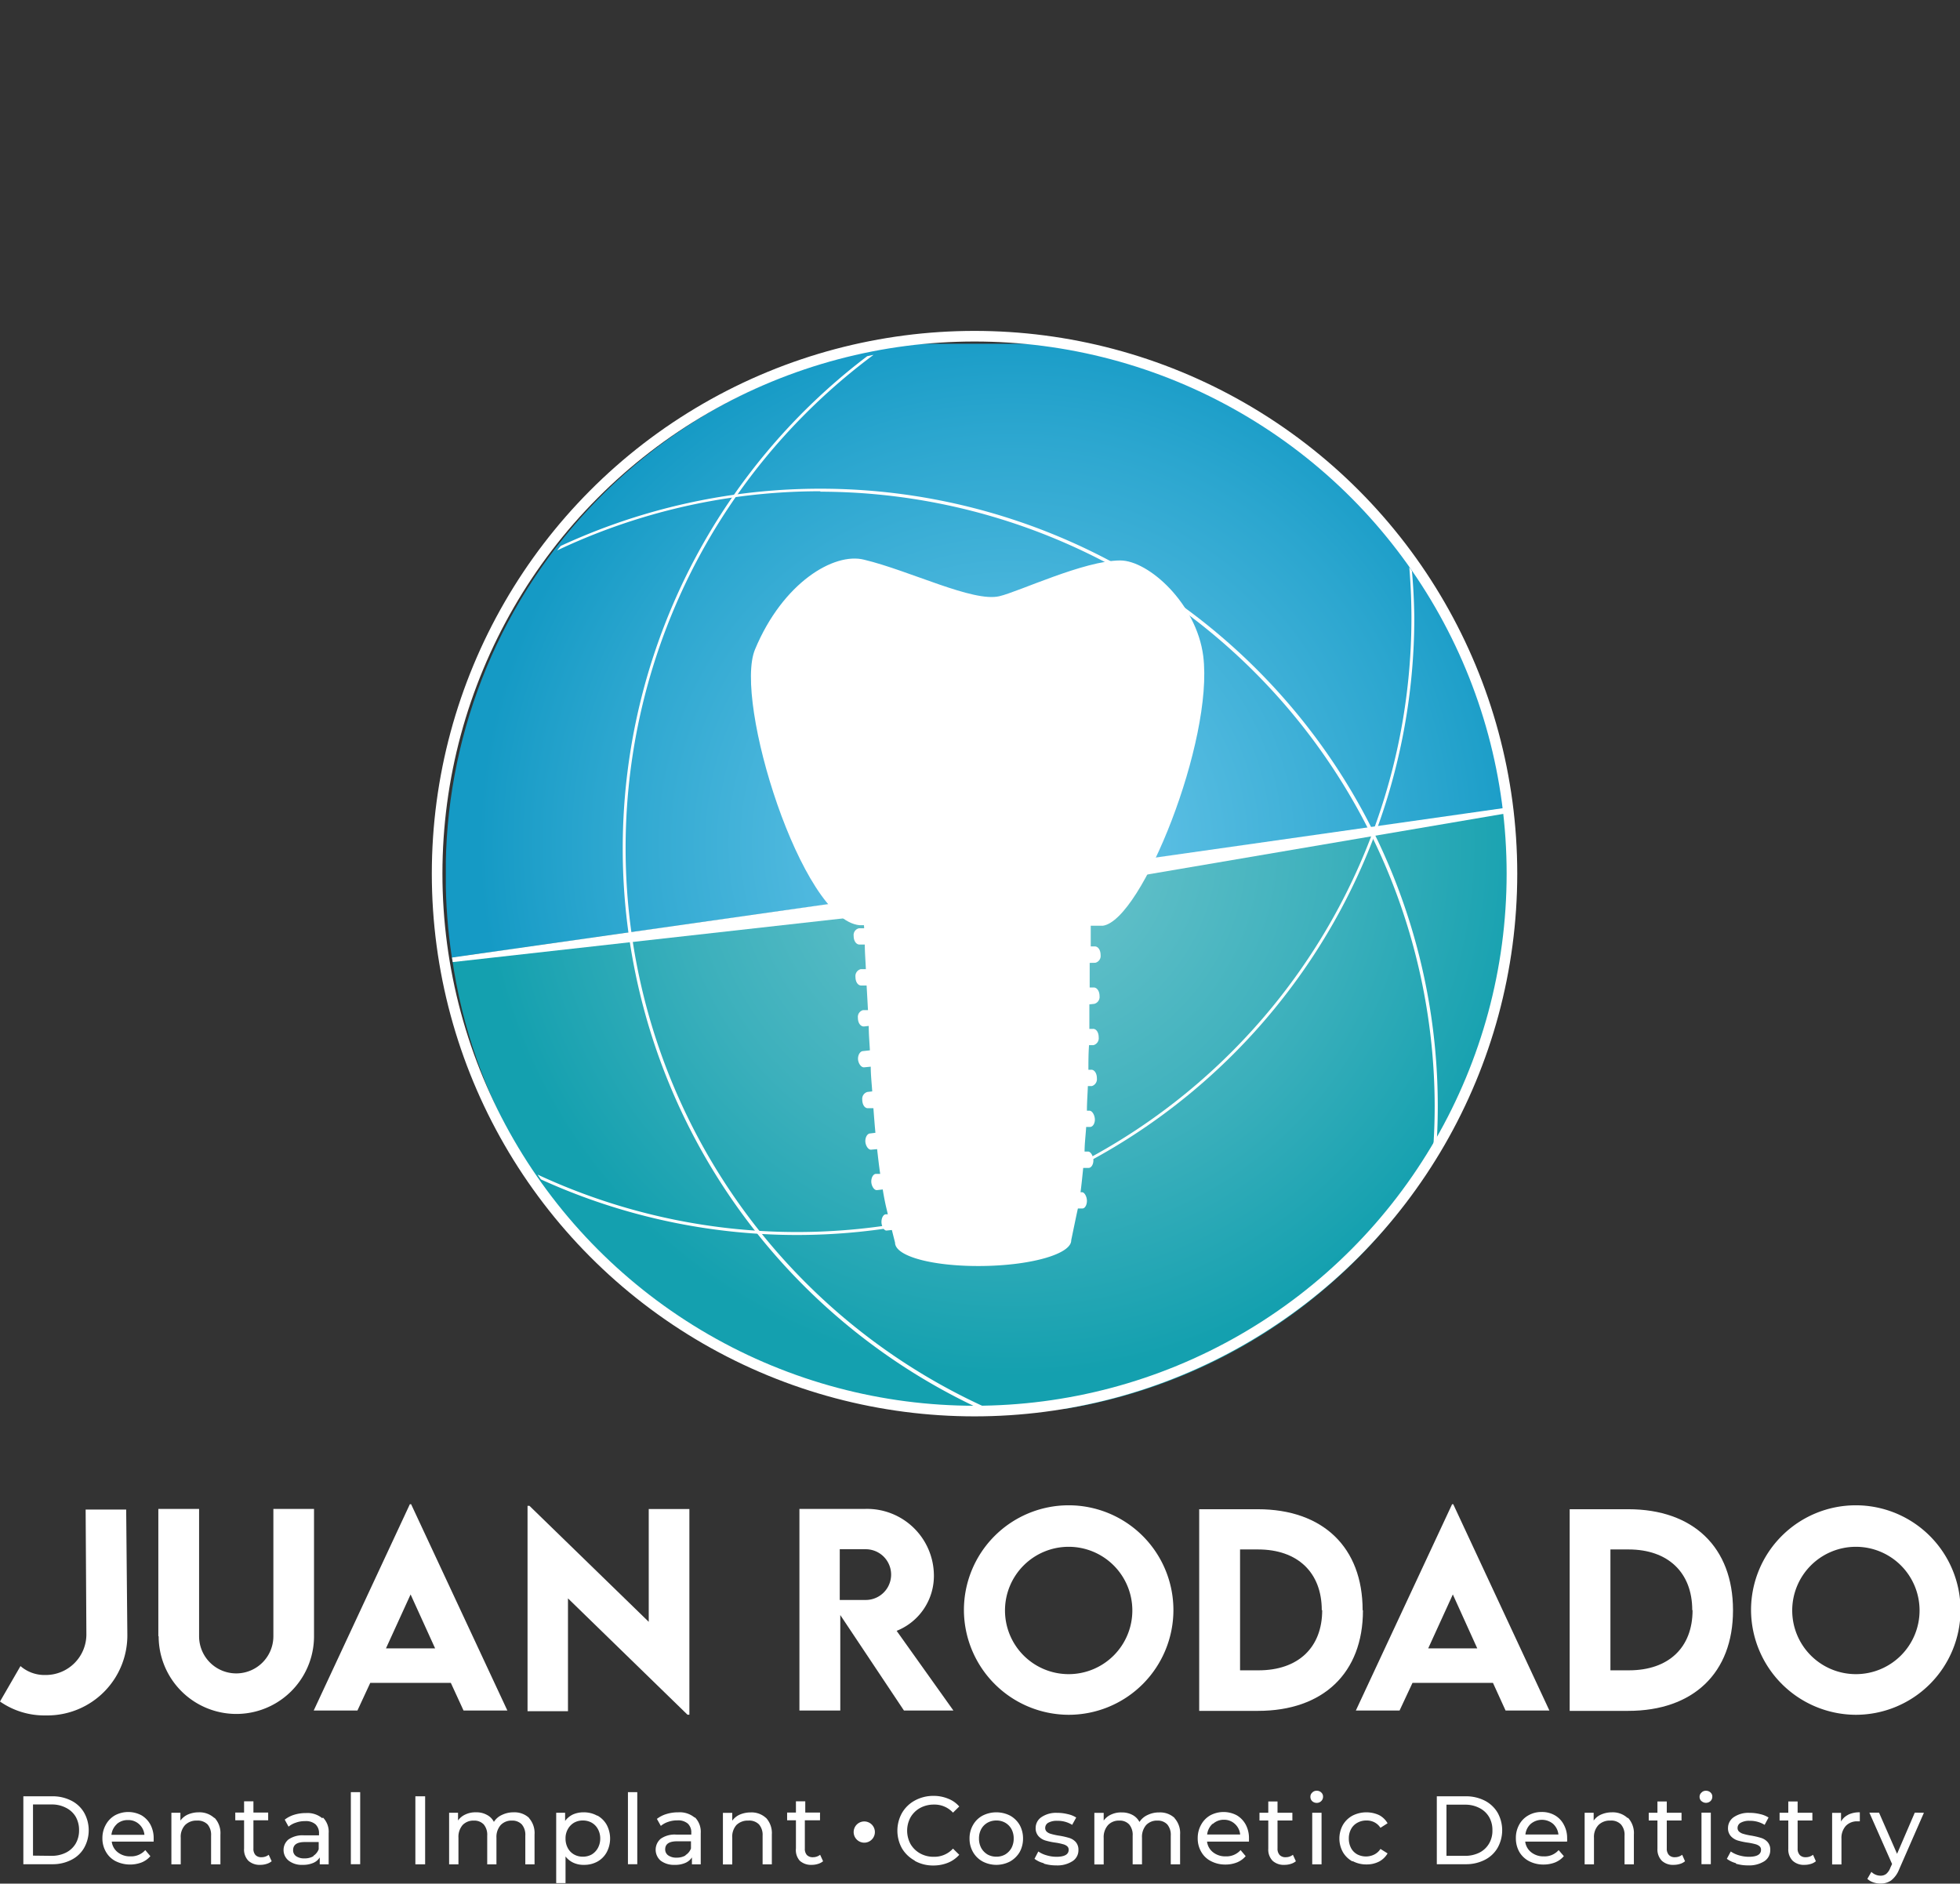
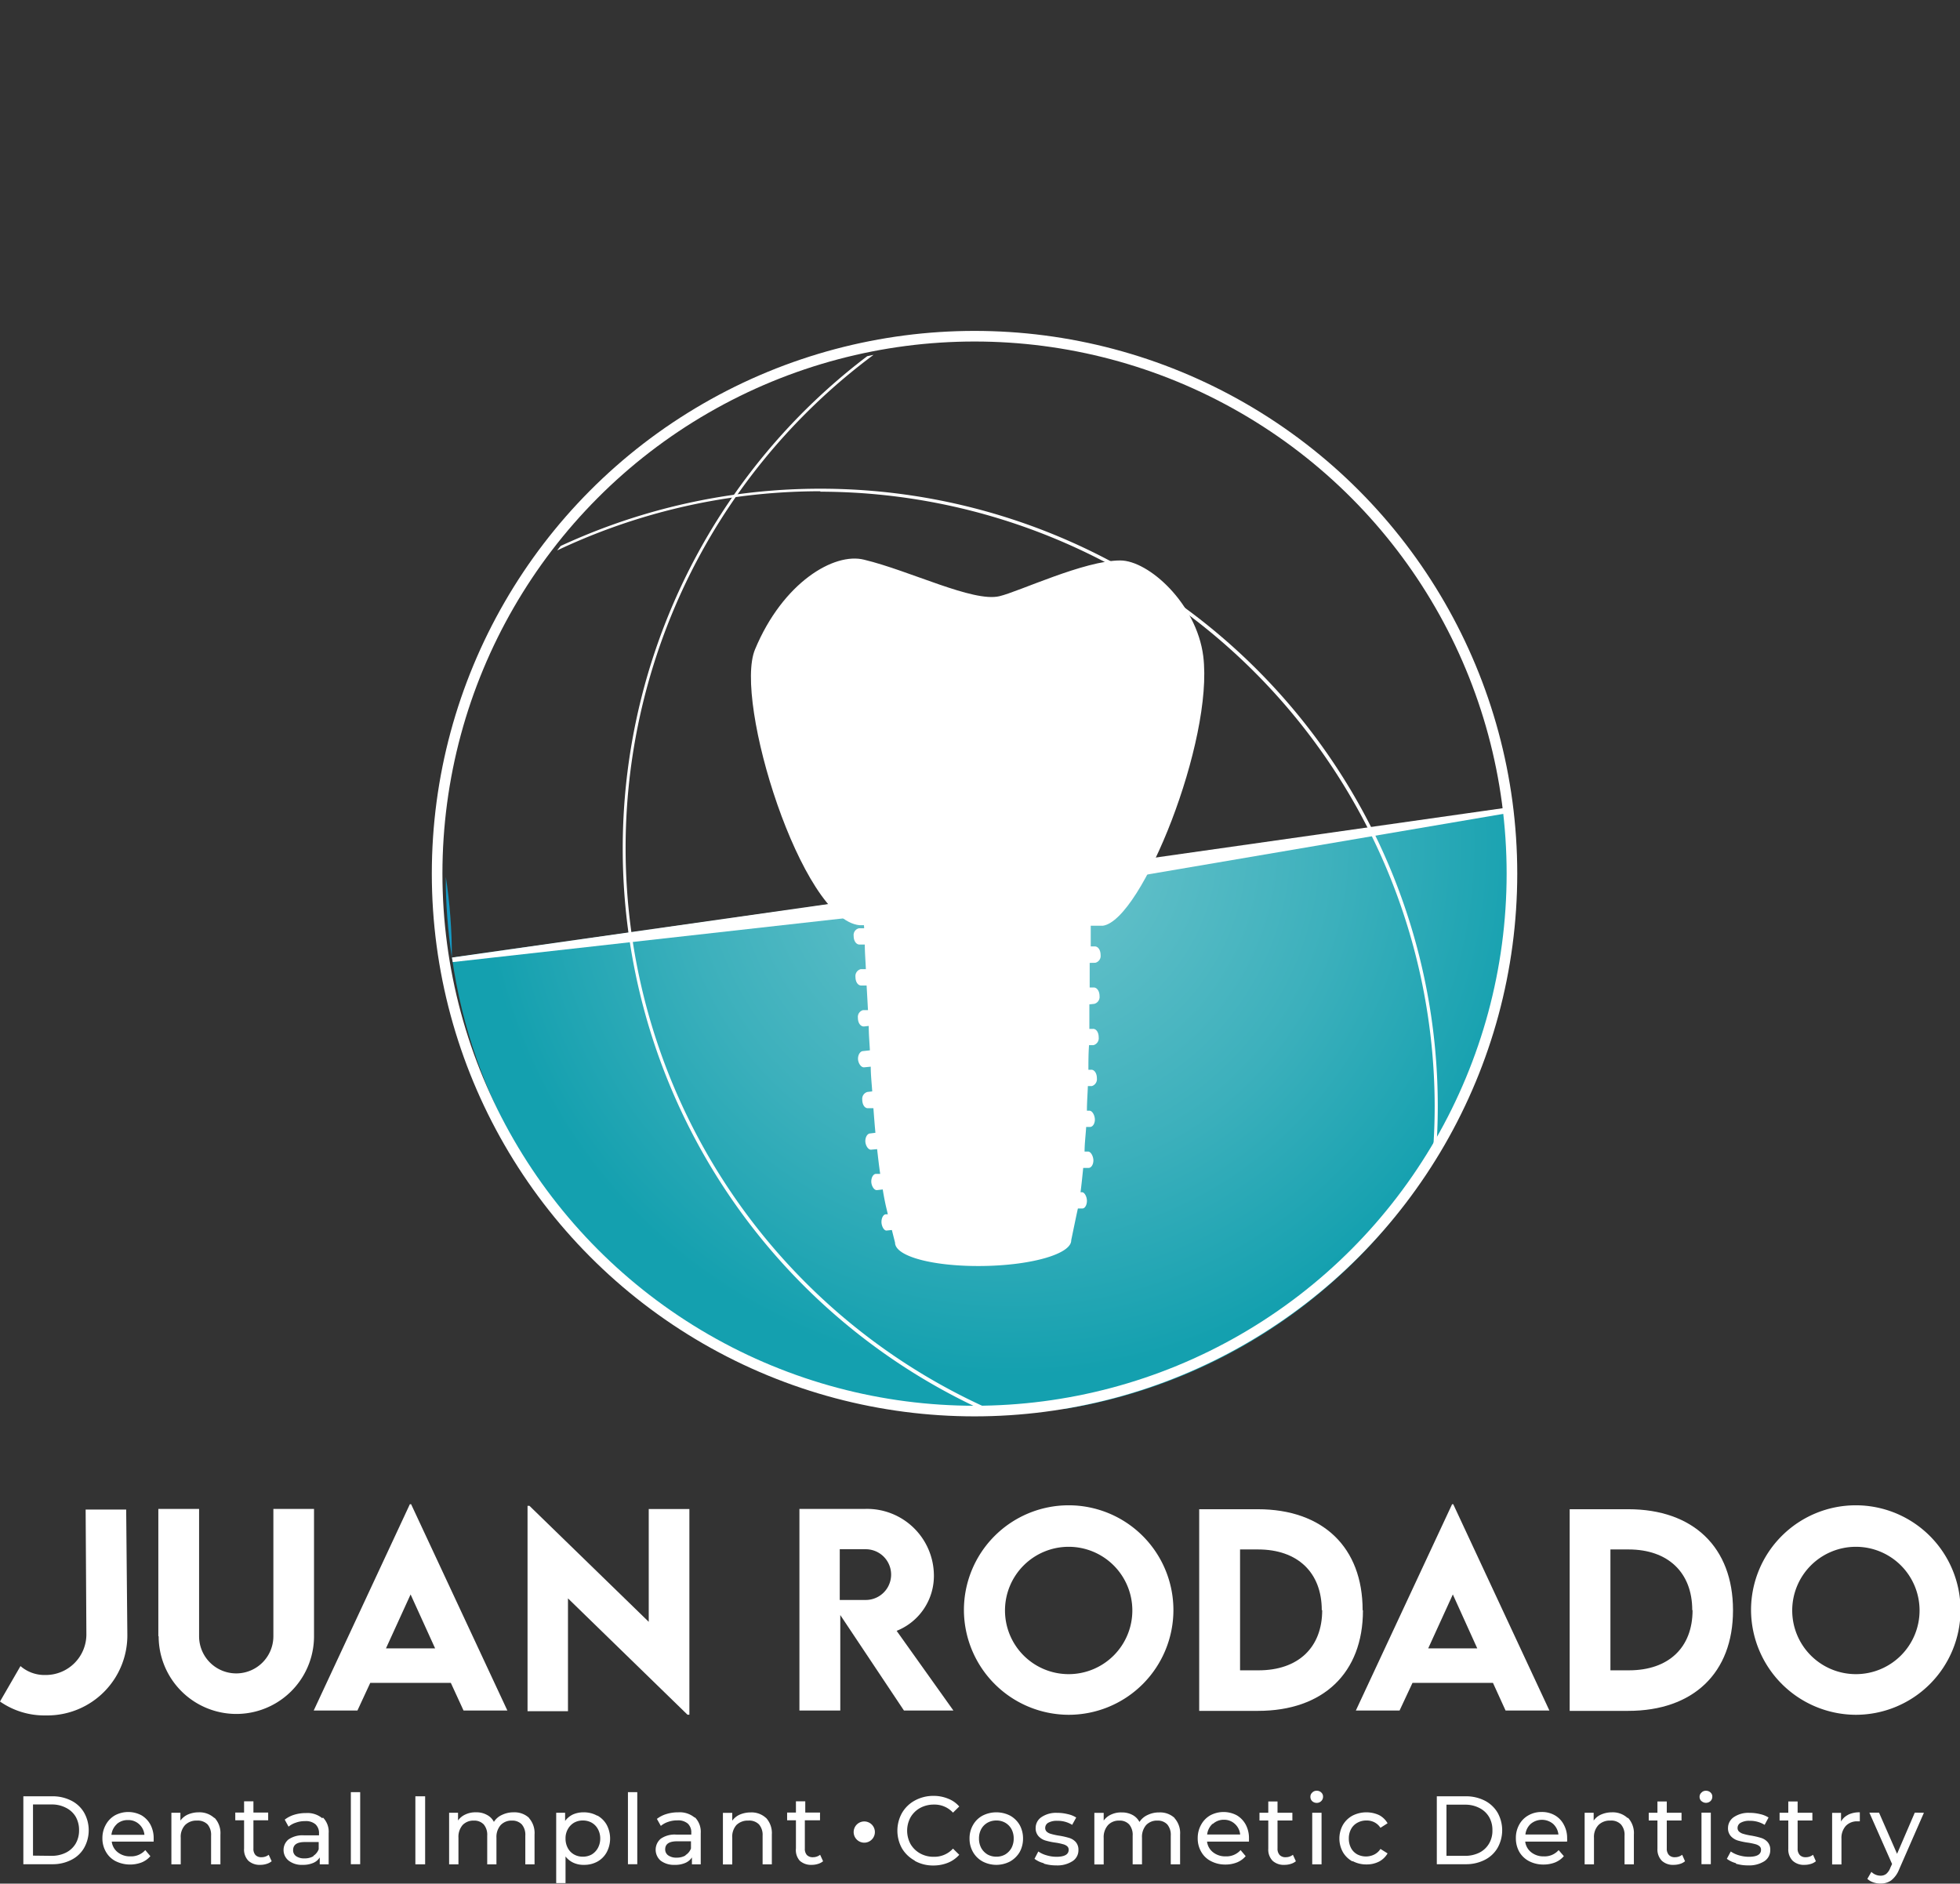
<svg xmlns="http://www.w3.org/2000/svg" viewBox="0 0 184.69 177.49">
  <rect x="0" y="0" width="184.69" height="177.49" fill="#333333" stroke="none" />
  <defs>
    <style>.cls-1,.cls-9{fill:none;}.cls-2{clip-path:url(#clip-path);}.cls-3{fill:url(#Degradado_sin_nombre_3);}.cls-4{fill:#fff;}.cls-5{clip-path:url(#clip-path-2);}.cls-6{fill:url(#Degradado_sin_nombre_2);}.cls-7{clip-path:url(#clip-path-3);}.cls-8{clip-path:url(#clip-path-4);}.cls-9{stroke:#fff;stroke-miterlimit:10;}</style>
    <clipPath id="clip-path" transform="translate(0 31.18)">
      <path id="SVGID" class="cls-1" d="M42.59,59.05A50.19,50.19,0,0,0,142,45Z" />
    </clipPath>
    <radialGradient id="Degradado_sin_nombre_3" cx="1861.64" cy="-1960.74" r="2.27" gradientTransform="translate(-41084.25 43450.94) scale(22.12)" gradientUnits="userSpaceOnUse">
      <stop offset="0" stop-color="#6ec5cd" />
      <stop offset="0.21" stop-color="#60bfc8" />
      <stop offset="0.62" stop-color="#3cb0bc" />
      <stop offset="1" stop-color="#14a0af" />
    </radialGradient>
    <clipPath id="clip-path-2" transform="translate(0 31.18)">
-       <path id="SVGID-2" data-name="SVGID" class="cls-1" d="M42,51.38a51,51,0,0,0,.58,7.67L142,45A50.18,50.18,0,0,0,42,51.38" />
+       <path id="SVGID-2" data-name="SVGID" class="cls-1" d="M42,51.38a51,51,0,0,0,.58,7.67A50.18,50.18,0,0,0,42,51.38" />
    </clipPath>
    <radialGradient id="Degradado_sin_nombre_2" cx="1861.64" cy="-1960.74" r="2.27" gradientTransform="translate(-41084.25 43450.94) scale(22.12)" gradientUnits="userSpaceOnUse">
      <stop offset="0" stop-color="#6cc8eb" />
      <stop offset="0.26" stop-color="#5abee3" />
      <stop offset="0.78" stop-color="#2ba6cf" />
      <stop offset="1" stop-color="#159ac5" />
    </radialGradient>
    <clipPath id="clip-path-3" transform="translate(0 31.18)">
      <path id="SVGID-3" data-name="SVGID" class="cls-1" d="M42,51.38A50.18,50.18,0,1,0,92.19,1.21,50.17,50.17,0,0,0,42,51.38" />
    </clipPath>
    <clipPath id="clip-path-4" transform="translate(0 31.18)">
      <path id="SVGID-4" data-name="SVGID" class="cls-1" d="M42,51.3a50.06,50.06,0,1,0,50.06-50A50.06,50.06,0,0,0,42,51.3" />
    </clipPath>
  </defs>
  <g id="Capa_2" data-name="Capa 2">
    <g id="Capa_2-2" data-name="Capa 2">
      <g class="cls-2">
        <rect class="cls-3" x="42.59" y="76.15" width="99.77" height="56.6" />
      </g>
      <path class="cls-4" d="M103.21,59.54a.66.66,0,0,0,.5-.72c0-.52-.27-.85-.58-.82l-.35,0c0-.78,0-1.55,0-2.32l.46,0a.69.69,0,0,0,.51-.73c0-.52-.28-.84-.59-.81l-.34,0c0-.93,0-1.87.08-2.79-7.55.93-17.48,2-21.6,2.49,0,.81.08,1.63.13,2.45l-.49,0a.65.65,0,0,0-.5.72c0,.52.28.84.59.81l.46,0c0,.78.07,1.55.1,2.32l-.48,0a.67.67,0,0,0-.5.73c0,.52.27.84.58.81l.47,0L81.79,64l-.46,0a.66.66,0,0,0-.49.72c0,.52.27.84.58.82l.44-.05c0,.78.07,1.54.11,2.3l-.63.07c-.28,0-.49.34-.49.72s.27.84.58.81l.62-.06c0,.79.09,1.57.14,2.33l-.45.05a.67.67,0,0,0-.49.72c0,.52.27.85.56.81l.49,0c.06.8.12,1.57.19,2.32l-.48.06c-.27,0-.47.34-.47.72s.26.84.55.81l.56-.05c.09.8.18,1.58.29,2.33l-.39,0c-.26,0-.45.34-.45.72s.25.84.54.81l.54-.06q.16,1,.36,1.83l.12.51-.18,0c-.24,0-.42.34-.42.72s.23.84.49.81l.49-.05.3,1.19c0,1.31,3.65,2.27,8.31,2.2s8.31-1.16,8.29-2.42c0,0,.46-2.25.63-3l.43,0c.24,0,.42-.34.42-.72s-.23-.84-.49-.81h-.11c.09-.72.17-1.48.25-2.29l.51,0c.26,0,.46-.35.45-.73s-.25-.84-.53-.81l-.3,0c0-.75.1-1.52.15-2.32l.36,0c.27,0,.47-.34.46-.72s-.25-.84-.54-.81l-.21,0c0-.76.06-1.53.09-2.32l.37,0a.68.68,0,0,0,.48-.73c0-.52-.27-.84-.56-.81l-.24,0c0-.76,0-1.53.06-2.32l.42,0a.67.67,0,0,0,.49-.73c0-.52-.27-.84-.57-.8l-.31,0c0-.77,0-1.54,0-2.31l.46-.05a.67.67,0,0,0,.5-.73c0-.51-.28-.84-.58-.81l-.35,0,0-2.32Z" transform="translate(0 31.18)" />
      <g class="cls-5">
        <rect class="cls-6" x="42.01" y="32.39" width="99.95" height="57.84" />
      </g>
      <path class="cls-4" d="M81,56c-5.48-.51-11.9-21.15-9.85-26,2.62-6.29,7.45-9.16,10.28-8.44C85.75,22.6,91.7,25.59,94.17,25c1.84-.43,8-3.37,11.39-3.37,2.67,0,7.18,4.06,7.82,9,1,7.94-5.78,24.91-9.46,25.42Z" transform="translate(0 31.18)" />
      <g class="cls-7">
        <polygon class="cls-4" points="92.21 85.11 160.79 73.43 28.13 92.28 92.21 85.11" />
      </g>
      <path class="cls-4" d="M0,129.15l1.93-3.34a3.45,3.45,0,0,0,2.35.84h.09a3.83,3.83,0,0,0,3.77-3.82l-.07-11.77h3.82L12,122.85a7.54,7.54,0,0,1-7.57,7.61H4.26A7.31,7.31,0,0,1,0,129.15" transform="translate(0 31.18)" />
      <path class="cls-4" d="M14.92,123v-12h3.84v12a3.49,3.49,0,1,0,7,0v-12h3.83v12a7.32,7.32,0,1,1-14.64,0" transform="translate(0 31.18)" />
      <path class="cls-4" d="M42.48,127.39H34.89L33.68,130H29.56l9.06-19.44h.12L47.81,130H43.68ZM41,124.14l-2.31-5.08-2.32,5.08Z" transform="translate(0 31.18)" />
      <polygon class="cls-4" points="64.96 142.19 64.96 161.57 64.78 161.57 53.52 150.61 53.52 161.24 49.71 161.24 49.71 141.89 49.89 141.89 61.13 152.82 61.13 142.19 64.96 142.19" />
      <path class="cls-4" d="M85.18,130l-6-9v9H75.33l0-19h6.2A6.3,6.3,0,0,1,88,117.2a5.57,5.57,0,0,1-3.51,5.29L89.84,130Zm-6.05-10.42h2.45a2.39,2.39,0,1,0,0-4.78H79.13Z" transform="translate(0 31.18)" />
      <path class="cls-4" d="M90.83,120.57a9.87,9.87,0,1,1,9.85,9.83,9.9,9.9,0,0,1-9.85-9.83m15.87,0a6,6,0,1,0-6,6,6,6,0,0,0,6-6" transform="translate(0 31.18)" />
      <path class="cls-4" d="M128.43,120.57c0,5.88-3.74,9.46-9.88,9.46H113v-19h5.52c6.14,0,9.88,3.59,9.88,9.51m-3.85,0c0-3.55-2.28-5.72-6-5.72h-1.7v11.39h1.74c3.73,0,6-2.14,6-5.67" transform="translate(0 31.18)" />
      <path class="cls-4" d="M140.68,127.39H133.1L131.88,130h-4.12l9.07-19.44h.11L146,130h-4.13Zm-1.48-3.25-2.3-5.08-2.32,5.08Z" transform="translate(0 31.18)" />
      <path class="cls-4" d="M163.3,120.57c0,5.88-3.74,9.46-9.87,9.46h-5.52v-19h5.52c6.13,0,9.87,3.59,9.87,9.51m-3.84,0c0-3.55-2.29-5.72-6-5.72h-1.71v11.39h1.74c3.74,0,6-2.14,6-5.67" transform="translate(0 31.18)" />
      <path class="cls-4" d="M165,120.57a9.87,9.87,0,1,1,9.85,9.83,9.91,9.91,0,0,1-9.85-9.83m15.88,0a6,6,0,1,0-6,6,6,6,0,0,0,6-6" transform="translate(0 31.18)" />
      <path class="cls-4" d="M2.2,138.08H4.9a3.85,3.85,0,0,1,1.8.4,2.91,2.91,0,0,1,1.22,1.13,3.39,3.39,0,0,1,0,3.34,2.84,2.84,0,0,1-1.22,1.13,3.85,3.85,0,0,1-1.8.4H2.2Zm2.65,5.61a3,3,0,0,0,1.36-.3,2.23,2.23,0,0,0,.92-.85,2.46,2.46,0,0,0,.32-1.26A2.51,2.51,0,0,0,7.13,140a2.2,2.2,0,0,0-.92-.84,2.84,2.84,0,0,0-1.36-.31H3.11v4.82Z" transform="translate(0 31.18)" />
      <path class="cls-4" d="M14.47,142.35H10.53a1.5,1.5,0,0,0,.56,1,1.84,1.84,0,0,0,1.2.39,1.78,1.78,0,0,0,1.4-.59l.48.57a2.13,2.13,0,0,1-.82.59,3.08,3.08,0,0,1-2.46-.12,2.21,2.21,0,0,1-.91-.88,2.49,2.49,0,0,1-.33-1.28,2.55,2.55,0,0,1,.32-1.27,2.26,2.26,0,0,1,.87-.89,2.66,2.66,0,0,1,2.49,0,2.28,2.28,0,0,1,.85.89,2.71,2.71,0,0,1,.3,1.3c0,.06,0,.15,0,.26M11,140.71a1.6,1.6,0,0,0-.5,1h3.11a1.53,1.53,0,0,0-.5-1,1.48,1.48,0,0,0-1.05-.39,1.53,1.53,0,0,0-1.06.38" transform="translate(0 31.18)" />
      <path class="cls-4" d="M20.23,140.12a2.12,2.12,0,0,1,.54,1.57v2.8h-.88v-2.7a1.51,1.51,0,0,0-.33-1.06,1.3,1.3,0,0,0-1-.36,1.49,1.49,0,0,0-1.12.42,1.62,1.62,0,0,0-.41,1.2v2.5h-.88v-4.86H17v.74a1.72,1.72,0,0,1,.72-.58,2.56,2.56,0,0,1,1-.2,2.05,2.05,0,0,1,1.47.53" transform="translate(0 31.18)" />
      <path class="cls-4" d="M25.6,144.2a1.37,1.37,0,0,1-.48.25,1.92,1.92,0,0,1-.59.09,1.57,1.57,0,0,1-1.13-.39A1.51,1.51,0,0,1,23,143v-2.66h-.83v-.73H23v-1.06h.88v1.06h1.39v.73H23.88V143a.86.86,0,0,0,.19.61.74.74,0,0,0,.57.21,1.07,1.07,0,0,0,.68-.23Z" transform="translate(0 31.18)" />
      <path class="cls-4" d="M30.43,140.08a1.9,1.9,0,0,1,.54,1.48v2.93h-.84v-.65a1.33,1.33,0,0,1-.62.52,2.4,2.4,0,0,1-1,.18,2,2,0,0,1-1.3-.39,1.27,1.27,0,0,1-.49-1,1.28,1.28,0,0,1,.46-1,2.33,2.33,0,0,1,1.49-.39h1.39v-.17a1.12,1.12,0,0,0-.33-.87,1.39,1.39,0,0,0-1-.3,2.39,2.39,0,0,0-.84.14,2,2,0,0,0-.7.38l-.36-.66a2.78,2.78,0,0,1,.89-.46,3.68,3.68,0,0,1,1.11-.16,2.18,2.18,0,0,1,1.54.49m-.87,3.56a1.29,1.29,0,0,0,.53-.64v-.68H28.73c-.74,0-1.11.25-1.11.76a.67.67,0,0,0,.28.57,1.3,1.3,0,0,0,.79.21,1.61,1.61,0,0,0,.87-.22" transform="translate(0 31.18)" />
      <rect class="cls-4" x="33.06" y="168.87" width="0.88" height="6.79" />
      <rect class="cls-4" x="39.14" y="169.26" width="0.92" height="6.41" />
      <path class="cls-4" d="M49.84,140.12a2.14,2.14,0,0,1,.53,1.57v2.8H49.5v-2.7a1.51,1.51,0,0,0-.33-1.06,1.23,1.23,0,0,0-.93-.36,1.39,1.39,0,0,0-1.06.42,1.7,1.7,0,0,0-.4,1.2v2.5h-.87v-2.7a1.51,1.51,0,0,0-.33-1.06,1.22,1.22,0,0,0-.93-.36,1.39,1.39,0,0,0-1.06.42,1.7,1.7,0,0,0-.39,1.2v2.5h-.88v-4.86h.84v.73a1.7,1.7,0,0,1,.7-.57,2.17,2.17,0,0,1,1-.2,2,2,0,0,1,1,.23,1.52,1.52,0,0,1,.68.67,1.72,1.72,0,0,1,.77-.66,2.44,2.44,0,0,1,1.1-.24,2,2,0,0,1,1.45.53" transform="translate(0 31.18)" />
      <path class="cls-4" d="M56.3,139.9a2.27,2.27,0,0,1,.87.87,2.76,2.76,0,0,1,0,2.58,2.23,2.23,0,0,1-.87.88,2.57,2.57,0,0,1-1.27.31,2.24,2.24,0,0,1-1-.2,2,2,0,0,1-.74-.59v2.51h-.88v-6.63h.84v.77a2,2,0,0,1,.74-.61,2.47,2.47,0,0,1,1-.2,2.57,2.57,0,0,1,1.27.31m-.5,3.66a1.62,1.62,0,0,0,.58-.61,1.86,1.86,0,0,0,.22-.89,1.83,1.83,0,0,0-.22-.89,1.52,1.52,0,0,0-.58-.6,1.69,1.69,0,0,0-.84-.21,1.65,1.65,0,0,0-.83.21,1.59,1.59,0,0,0-.58.6,1.73,1.73,0,0,0-.22.89,1.86,1.86,0,0,0,.21.89,1.51,1.51,0,0,0,.59.61,1.65,1.65,0,0,0,.83.21,1.69,1.69,0,0,0,.84-.21" transform="translate(0 31.18)" />
      <rect class="cls-4" x="59.17" y="168.87" width="0.88" height="6.79" />
      <path class="cls-4" d="M65.5,140.08a1.94,1.94,0,0,1,.53,1.48v2.93H65.2v-.65a1.41,1.41,0,0,1-.63.52,2.35,2.35,0,0,1-1,.18,2.06,2.06,0,0,1-1.31-.39,1.36,1.36,0,0,1,0-2.07,2.3,2.3,0,0,1,1.48-.39h1.4v-.17a1.12,1.12,0,0,0-.33-.87,1.41,1.41,0,0,0-1-.3,2.49,2.49,0,0,0-.85.14,2.09,2.09,0,0,0-.69.38l-.37-.66a2.73,2.73,0,0,1,.9-.46,3.68,3.68,0,0,1,1.11-.16,2.19,2.19,0,0,1,1.54.49m-.88,3.56a1.26,1.26,0,0,0,.54-.64v-.68H63.8c-.74,0-1.12.25-1.12.76a.68.68,0,0,0,.29.57,1.3,1.3,0,0,0,.79.21,1.6,1.6,0,0,0,.86-.22" transform="translate(0 31.18)" />
      <path class="cls-4" d="M72.19,140.12a2.12,2.12,0,0,1,.54,1.57v2.8h-.87v-2.7a1.51,1.51,0,0,0-.34-1.06,1.28,1.28,0,0,0-1-.36,1.52,1.52,0,0,0-1.13.42A1.66,1.66,0,0,0,69,142v2.5h-.88v-4.86H69v.74a1.72,1.72,0,0,1,.72-.58,2.59,2.59,0,0,1,1-.2,2,2,0,0,1,1.47.53" transform="translate(0 31.18)" />
      <path class="cls-4" d="M77.56,144.2a1.37,1.37,0,0,1-.48.25,1.9,1.9,0,0,1-.58.09,1.58,1.58,0,0,1-1.14-.39A1.51,1.51,0,0,1,75,143v-2.66h-.83v-.73H75v-1.06h.88v1.06h1.39v.73H75.84V143a.86.86,0,0,0,.19.61.75.75,0,0,0,.57.21,1.07,1.07,0,0,0,.68-.23Z" transform="translate(0 31.18)" />
      <path class="cls-4" d="M86.18,144.13A3.16,3.16,0,0,1,85,143a3.43,3.43,0,0,1,0-3.36,3.12,3.12,0,0,1,1.22-1.17,3.62,3.62,0,0,1,1.74-.43,3.56,3.56,0,0,1,1.37.26,2.65,2.65,0,0,1,1.06.74l-.59.58a2.36,2.36,0,0,0-1.8-.76,2.69,2.69,0,0,0-1.3.32,2.38,2.38,0,0,0-.9.88,2.64,2.64,0,0,0,0,2.52,2.38,2.38,0,0,0,.9.88,2.58,2.58,0,0,0,1.3.32,2.37,2.37,0,0,0,1.8-.77l.59.58a2.85,2.85,0,0,1-1.06.75,3.65,3.65,0,0,1-1.38.26,3.51,3.51,0,0,1-1.74-.43" transform="translate(0 31.18)" />
      <path class="cls-4" d="M92.59,144.22a2.31,2.31,0,0,1-.9-.88,2.52,2.52,0,0,1-.33-1.28,2.49,2.49,0,0,1,.33-1.28,2.24,2.24,0,0,1,.9-.88,2.86,2.86,0,0,1,2.59,0,2.38,2.38,0,0,1,.9.88,2.59,2.59,0,0,1,.32,1.28,2.61,2.61,0,0,1-.32,1.28,2.45,2.45,0,0,1-.9.88,2.78,2.78,0,0,1-2.59,0m2.13-.66a1.65,1.65,0,0,0,.59-.61,1.86,1.86,0,0,0,.21-.89,1.83,1.83,0,0,0-.21-.89,1.55,1.55,0,0,0-.59-.6,1.63,1.63,0,0,0-.83-.21,1.69,1.69,0,0,0-.84.21,1.55,1.55,0,0,0-.59.6,1.83,1.83,0,0,0-.21.89,1.86,1.86,0,0,0,.21.89,1.65,1.65,0,0,0,.59.61,1.69,1.69,0,0,0,.84.21,1.63,1.63,0,0,0,.83-.21" transform="translate(0 31.18)" />
      <path class="cls-4" d="M98.34,144.38a2.38,2.38,0,0,1-.86-.41l.36-.69a2.56,2.56,0,0,0,.78.36,3.21,3.21,0,0,0,.92.14c.77,0,1.16-.22,1.16-.66a.42.42,0,0,0-.16-.35,1,1,0,0,0-.39-.18,5.11,5.11,0,0,0-.66-.14,6.45,6.45,0,0,1-1-.21,1.45,1.45,0,0,1-.63-.4,1.11,1.11,0,0,1-.27-.8,1.22,1.22,0,0,1,.55-1,2.44,2.44,0,0,1,1.47-.4,4,4,0,0,1,1,.12,2.47,2.47,0,0,1,.8.32l-.38.69a2.55,2.55,0,0,0-1.4-.38,1.65,1.65,0,0,0-.85.18.56.56,0,0,0-.29.49.47.47,0,0,0,.16.37,1,1,0,0,0,.41.2,5.67,5.67,0,0,0,.68.15,7.19,7.19,0,0,1,1,.22,1.38,1.38,0,0,1,.62.38,1.1,1.1,0,0,1,.26.77,1.21,1.21,0,0,1-.57,1.05,2.62,2.62,0,0,1-1.53.39,3.88,3.88,0,0,1-1.14-.16" transform="translate(0 31.18)" />
      <path class="cls-4" d="M110.66,140.12a2.11,2.11,0,0,1,.54,1.57v2.8h-.88v-2.7a1.51,1.51,0,0,0-.33-1.06,1.22,1.22,0,0,0-.93-.36,1.39,1.39,0,0,0-1.06.42,1.7,1.7,0,0,0-.39,1.2v2.5h-.88v-2.7a1.51,1.51,0,0,0-.33-1.06,1.2,1.2,0,0,0-.93-.36,1.4,1.4,0,0,0-1.06.42A1.7,1.7,0,0,0,104,142v2.5h-.88v-4.86H104v.73a1.7,1.7,0,0,1,.7-.57,2.2,2.2,0,0,1,1-.2,2.09,2.09,0,0,1,1,.23,1.55,1.55,0,0,1,.67.67,1.77,1.77,0,0,1,.77-.66,2.44,2.44,0,0,1,1.1-.24,2,2,0,0,1,1.45.53" transform="translate(0 31.18)" />
      <path class="cls-4" d="M117.68,142.35h-3.94a1.5,1.5,0,0,0,.56,1,1.84,1.84,0,0,0,1.2.39,1.78,1.78,0,0,0,1.4-.59l.48.57a2.13,2.13,0,0,1-.82.59,2.9,2.9,0,0,1-1.09.2,2.85,2.85,0,0,1-1.36-.32,2.17,2.17,0,0,1-.92-.88,2.49,2.49,0,0,1-.33-1.28,2.55,2.55,0,0,1,.32-1.27,2.26,2.26,0,0,1,.87-.89,2.66,2.66,0,0,1,2.49,0,2.28,2.28,0,0,1,.85.89,2.71,2.71,0,0,1,.3,1.3c0,.06,0,.15,0,.26m-3.44-1.64a1.6,1.6,0,0,0-.5,1h3.11a1.53,1.53,0,0,0-.5-1,1.48,1.48,0,0,0-1-.39,1.53,1.53,0,0,0-1.06.38" transform="translate(0 31.18)" />
      <path class="cls-4" d="M122.11,144.2a1.37,1.37,0,0,1-.48.25,1.92,1.92,0,0,1-.59.09,1.55,1.55,0,0,1-1.13-.39,1.51,1.51,0,0,1-.4-1.13v-2.66h-.83v-.73h.83v-1.06h.87v1.06h1.4v.73h-1.4V143a.86.86,0,0,0,.2.61.73.73,0,0,0,.56.21,1.08,1.08,0,0,0,.69-.23Z" transform="translate(0 31.18)" />
      <path class="cls-4" d="M123.65,138.54a.54.54,0,0,1-.17-.41.51.51,0,0,1,.17-.4.54.54,0,0,1,.42-.17.57.57,0,0,1,.43.16.51.51,0,0,1,.17.4.57.57,0,0,1-.17.41.58.58,0,0,1-.43.17.61.61,0,0,1-.42-.16m0,1.09h.88v4.86h-.88Z" transform="translate(0 31.18)" />
      <path class="cls-4" d="M127.45,144.22a2.33,2.33,0,0,1-.91-.88,2.65,2.65,0,0,1,0-2.56,2.33,2.33,0,0,1,.91-.88,2.89,2.89,0,0,1,2.5-.05,2,2,0,0,1,.8.77l-.67.43a1.49,1.49,0,0,0-.57-.52,1.56,1.56,0,0,0-.75-.17,1.7,1.7,0,0,0-.85.21,1.45,1.45,0,0,0-.6.6,1.83,1.83,0,0,0-.21.89,1.87,1.87,0,0,0,.21.9,1.45,1.45,0,0,0,.6.6,1.78,1.78,0,0,0,1.6,0,1.49,1.49,0,0,0,.57-.52l.67.42a2,2,0,0,1-.8.77,2.53,2.53,0,0,1-1.18.27,2.69,2.69,0,0,1-1.32-.32" transform="translate(0 31.18)" />
      <path class="cls-4" d="M135.39,138.08h2.7a3.88,3.88,0,0,1,1.8.4,3,3,0,0,1,1.22,1.13,3.39,3.39,0,0,1,0,3.34,2.9,2.9,0,0,1-1.22,1.13,3.88,3.88,0,0,1-1.8.4h-2.7Zm2.64,5.61a3,3,0,0,0,1.37-.3,2.2,2.2,0,0,0,.91-.85,2.36,2.36,0,0,0,.32-1.26,2.41,2.41,0,0,0-.32-1.26,2.18,2.18,0,0,0-.91-.84,2.86,2.86,0,0,0-1.37-.31H136.3v4.82Z" transform="translate(0 31.18)" />
      <path class="cls-4" d="M147.65,142.35h-3.93a1.5,1.5,0,0,0,.56,1,1.83,1.83,0,0,0,1.19.39,1.75,1.75,0,0,0,1.4-.59l.49.57a2.13,2.13,0,0,1-.82.59,2.94,2.94,0,0,1-1.09.2,2.89,2.89,0,0,1-1.37-.32,2.29,2.29,0,0,1-.92-.88,2.59,2.59,0,0,1-.32-1.28,2.54,2.54,0,0,1,.31-1.27,2.22,2.22,0,0,1,.88-.89,2.43,2.43,0,0,1,1.24-.31,2.4,2.4,0,0,1,1.24.31,2.15,2.15,0,0,1,.85.89,2.6,2.6,0,0,1,.31,1.3,1.38,1.38,0,0,1,0,.26m-3.43-1.64a1.56,1.56,0,0,0-.5,1h3.11a1.58,1.58,0,0,0-.5-1,1.64,1.64,0,0,0-2.11,0" transform="translate(0 31.18)" />
      <path class="cls-4" d="M153.42,140.12a2.12,2.12,0,0,1,.54,1.57v2.8h-.88v-2.7a1.47,1.47,0,0,0-.34-1.06,1.26,1.26,0,0,0-1-.36,1.49,1.49,0,0,0-1.12.42,1.62,1.62,0,0,0-.42,1.2v2.5h-.88v-4.86h.85v.74a1.66,1.66,0,0,1,.72-.58,2.56,2.56,0,0,1,1-.2,2.05,2.05,0,0,1,1.47.53" transform="translate(0 31.18)" />
      <path class="cls-4" d="M158.78,144.2a1.32,1.32,0,0,1-.47.25,2,2,0,0,1-.59.09,1.54,1.54,0,0,1-1.13-.39,1.52,1.52,0,0,1-.41-1.13v-2.66h-.82v-.73h.82v-1.06h.88v1.06h1.39v.73h-1.39V143a.86.86,0,0,0,.2.61.73.73,0,0,0,.56.21,1.08,1.08,0,0,0,.69-.23Z" transform="translate(0 31.18)" />
      <path class="cls-4" d="M160.33,138.54a.55.55,0,0,1-.18-.41.52.52,0,0,1,.18-.4.54.54,0,0,1,.42-.17.6.6,0,0,1,.43.16.51.51,0,0,1,.17.4.57.57,0,0,1-.17.41.63.63,0,0,1-.85,0m0,1.09h.88v4.86h-.88Z" transform="translate(0 31.18)" />
      <path class="cls-4" d="M163.58,144.38a2.46,2.46,0,0,1-.86-.41l.37-.69a2.62,2.62,0,0,0,.77.36,3.33,3.33,0,0,0,.93.14c.77,0,1.15-.22,1.15-.66a.42.42,0,0,0-.16-.35,1,1,0,0,0-.38-.18,5.76,5.76,0,0,0-.67-.14,6.45,6.45,0,0,1-1-.21,1.51,1.51,0,0,1-.63-.4,1.11,1.11,0,0,1-.27-.8,1.24,1.24,0,0,1,.55-1,2.45,2.45,0,0,1,1.48-.4,4.09,4.09,0,0,1,1,.12,2.41,2.41,0,0,1,.79.32l-.37.69a2.6,2.6,0,0,0-1.4-.38,1.63,1.63,0,0,0-.85.18.55.55,0,0,0-.3.49.45.45,0,0,0,.17.37,1,1,0,0,0,.41.2,5.25,5.25,0,0,0,.68.15,7.19,7.19,0,0,1,.95.22,1.34,1.34,0,0,1,.61.38,1.06,1.06,0,0,1,.26.77,1.23,1.23,0,0,1-.56,1.05,2.68,2.68,0,0,1-1.54.39,3.93,3.93,0,0,1-1.14-.16" transform="translate(0 31.18)" />
      <path class="cls-4" d="M171.11,144.2a1.32,1.32,0,0,1-.47.25,2,2,0,0,1-.59.09,1.54,1.54,0,0,1-1.13-.39,1.52,1.52,0,0,1-.41-1.13v-2.66h-.82v-.73h.82v-1.06h.88v1.06h1.39v.73h-1.39V143a.86.86,0,0,0,.2.61.73.73,0,0,0,.56.21,1.08,1.08,0,0,0,.69-.23Z" transform="translate(0 31.18)" />
      <path class="cls-4" d="M174.16,139.81a2.41,2.41,0,0,1,1.09-.22v.85h-.2a1.45,1.45,0,0,0-1.12.43,1.69,1.69,0,0,0-.41,1.21v2.42h-.88v-4.86h.84v.82a1.51,1.51,0,0,1,.68-.64" transform="translate(0 31.18)" />
      <path class="cls-4" d="M181.29,139.63,178.94,145a2.41,2.41,0,0,1-.73,1,1.67,1.67,0,0,1-1,.3,2,2,0,0,1-.69-.11,1.54,1.54,0,0,1-.56-.33l.38-.66a1.22,1.22,0,0,0,.87.36.84.84,0,0,0,.53-.17,1.38,1.38,0,0,0,.39-.59l.16-.34-2.14-4.84h.91l1.7,3.88,1.67-3.88Z" transform="translate(0 31.18)" />
      <path class="cls-4" d="M82.44,141.45a1,1,0,1,1-1-1,1,1,0,0,1,1,1" transform="translate(0 31.18)" />
      <g class="cls-8">
-         <path class="cls-4" d="M75.09,85.19A58.2,58.2,0,0,1,16.9,27a58.19,58.19,0,0,1,116.37,0A58.2,58.2,0,0,1,75.09,85.19m0-116.08A57.9,57.9,0,1,0,133,27,58,58,0,0,0,75.09-30.89" transform="translate(0 31.18)" />
        <path class="cls-4" d="M77.3,131.23A58.17,58.17,0,0,1,36.16,31.91a58.18,58.18,0,0,1,82.28,82.28,57.8,57.8,0,0,1-41.14,17m0-116.08a57.9,57.9,0,1,0,57.89,57.9A58,58,0,0,0,77.3,15.15" transform="translate(0 31.18)" />
        <path class="cls-4" d="M116.86,107A58.2,58.2,0,0,1,58.68,48.78,58.19,58.19,0,1,1,158,89.92a57.81,57.81,0,0,1-41.15,17m0-116.09a57.9,57.9,0,1,0,57.9,57.9,58,58,0,0,0-57.9-57.9" transform="translate(0 31.18)" />
      </g>
      <circle class="cls-9" cx="91.83" cy="82.32" r="50.64" />
    </g>
  </g>
</svg>